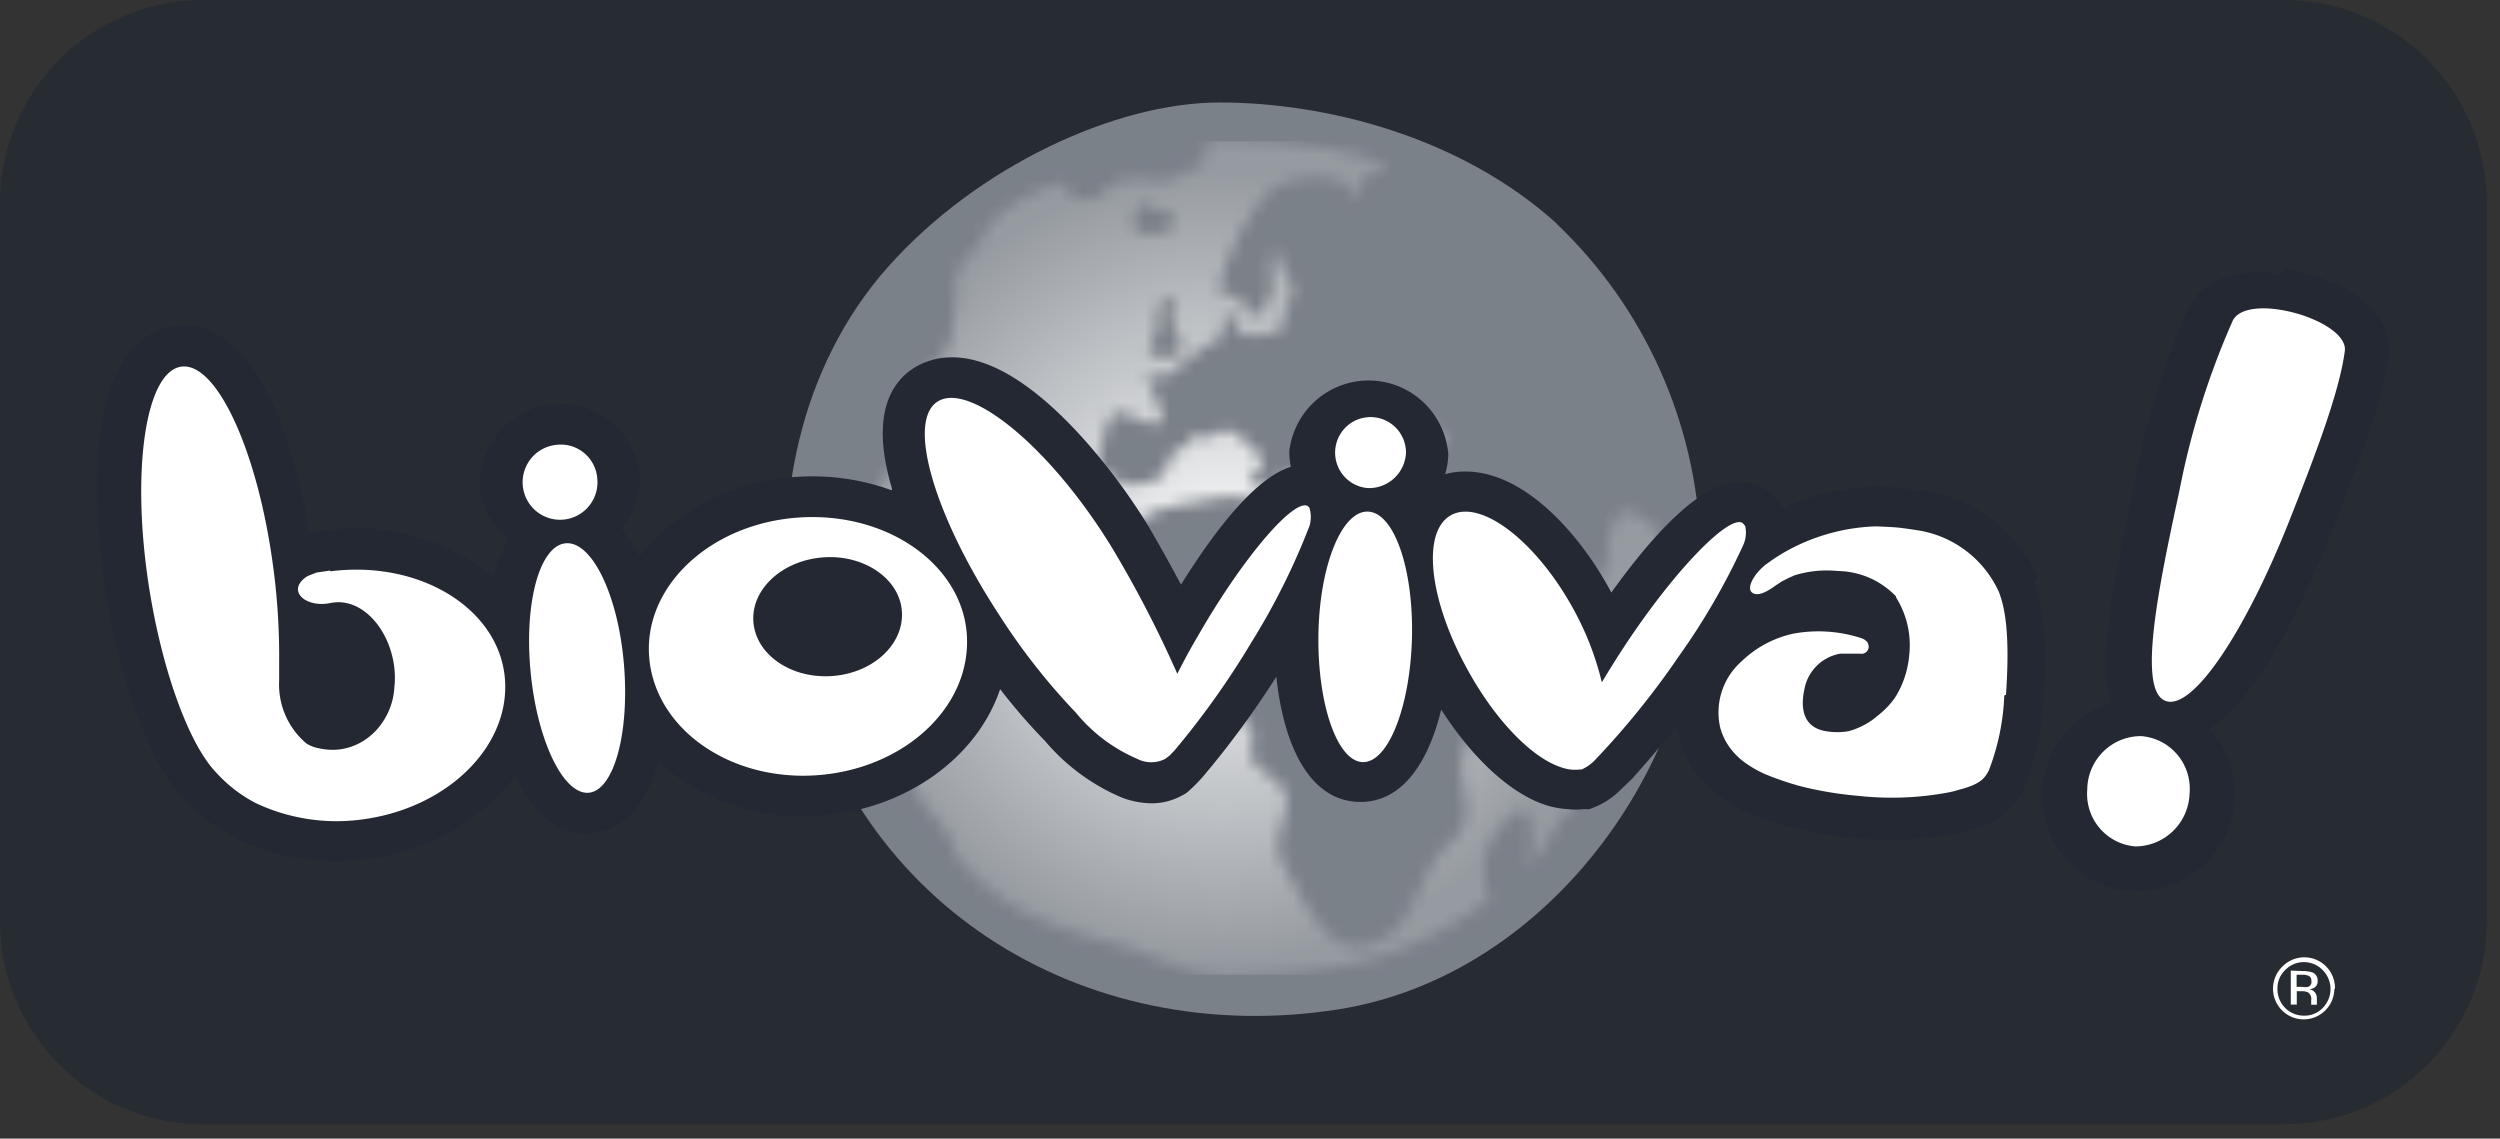
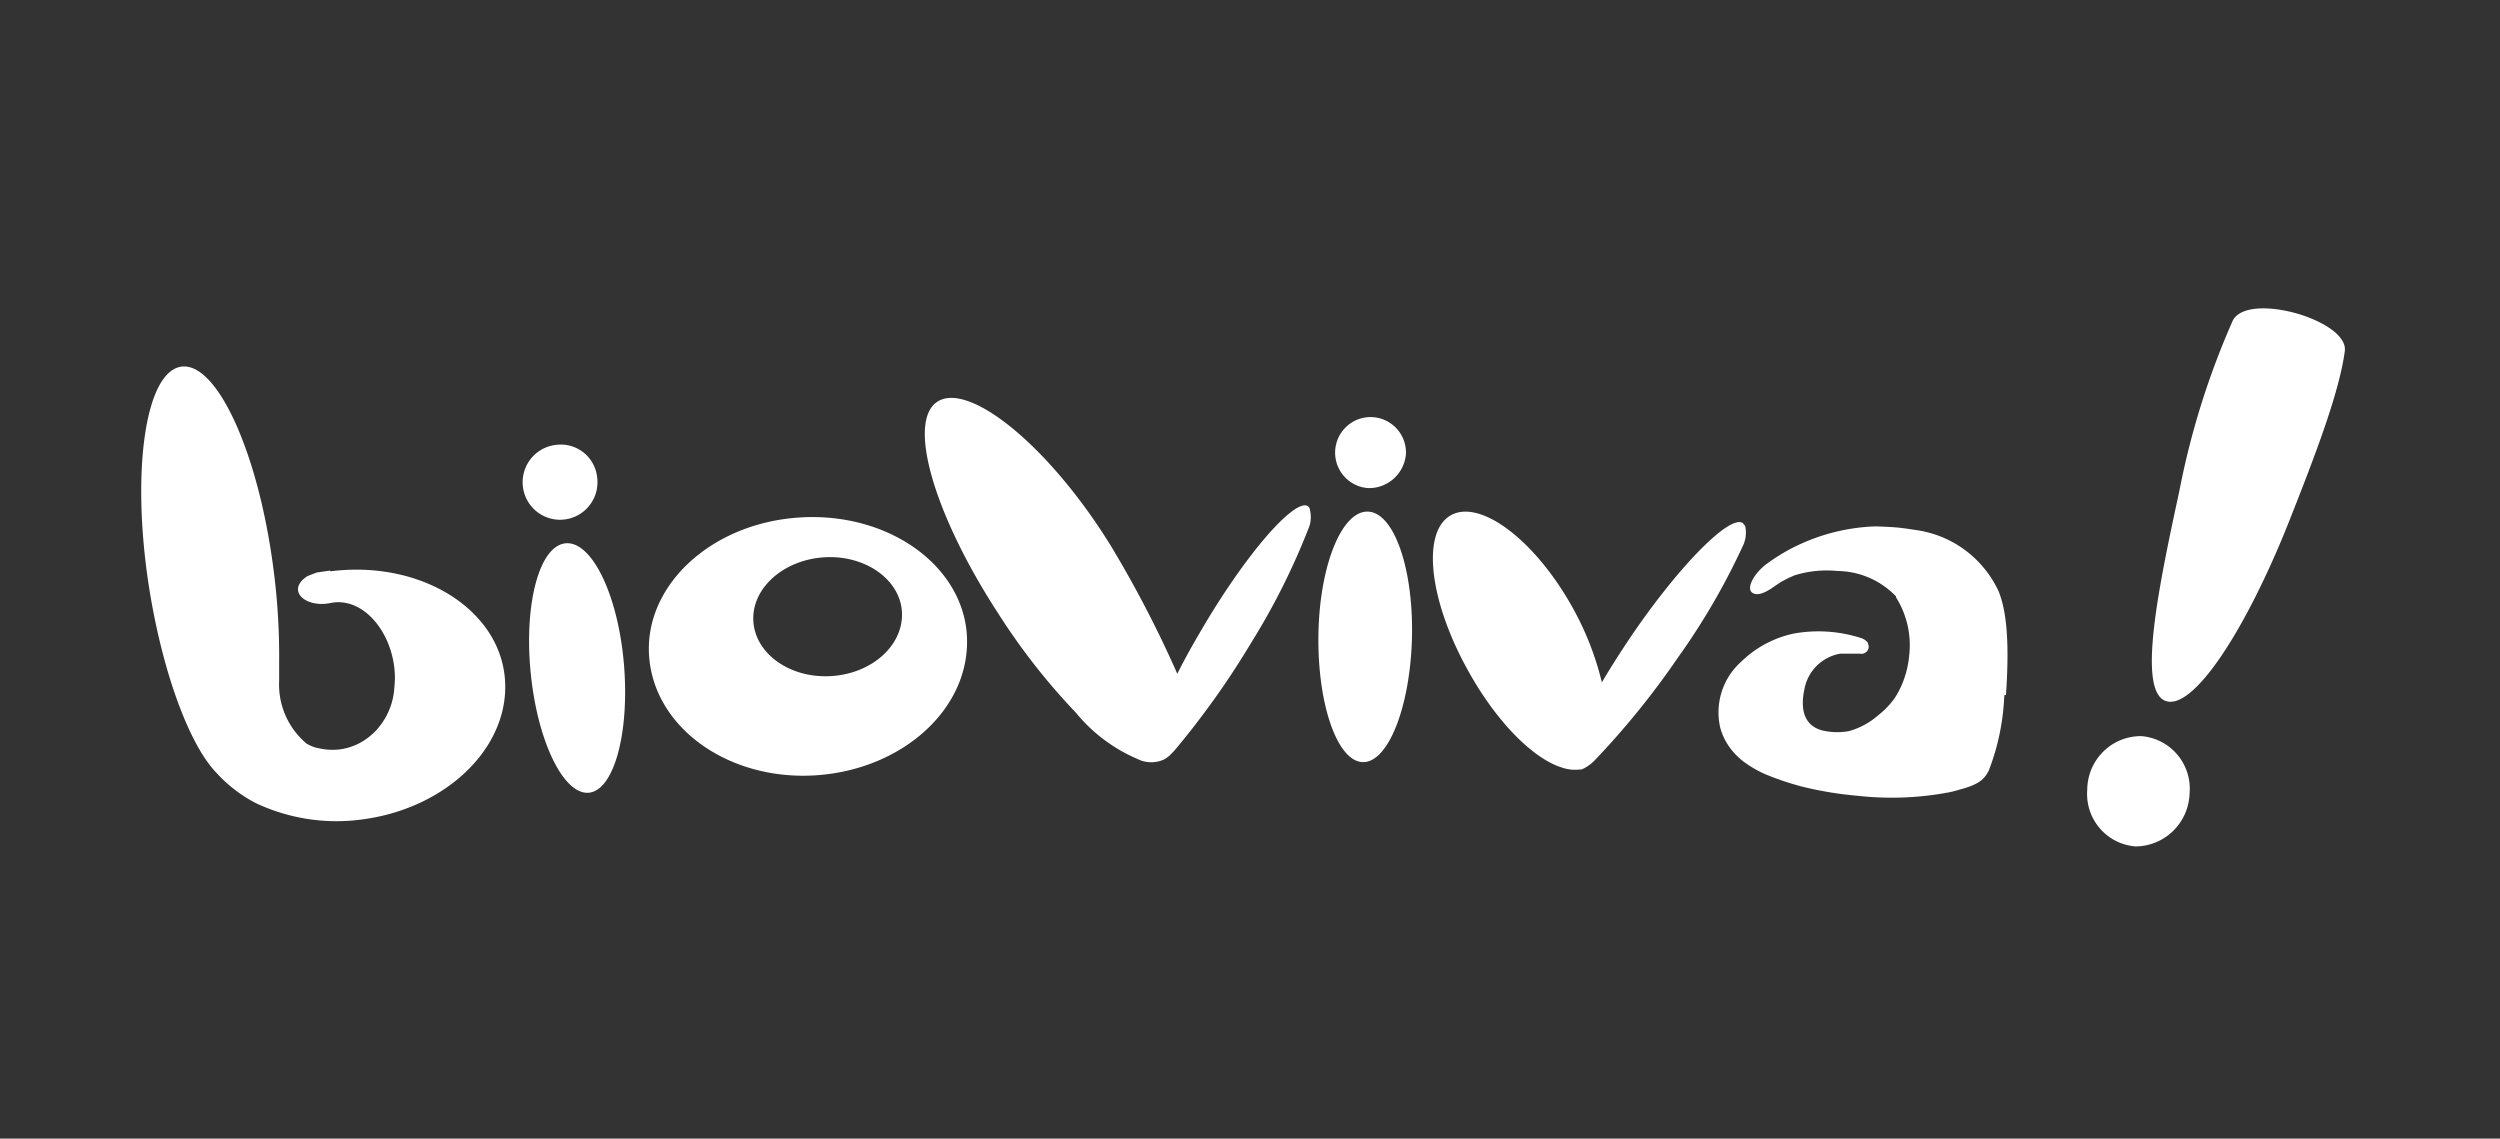
<svg xmlns="http://www.w3.org/2000/svg" width="202" height="92" viewBox="0 0 202 92" fill="none">
  <rect x="0" y="0" width="202" height="92" fill="#333333" stroke="none" />
-   <path d="M184.564 0H16.371C7.329 0 0 7.353 0 16.423v57.997c0 9.07 7.329 16.423 16.371 16.423H184.564c9.041 0 16.37-7.353 16.37-16.423V16.423C200.934 7.353 193.605 0 184.564 0Z" fill="#232832" fill-opacity=".7" />
-   <path d="M186.162 77.74c.283-0.0.562.057.822.168.26.111.495.274.69.478.404.406.631.956.631 1.529 0 .574-.227 1.123-.631 1.529a2.044 2.044 0 0 1-.703.474 2.034 2.034 0 0 1-.834.148 2.122 2.122 0 0 1-.823-.171 2.135 2.135 0 0 1-.694-.477 2.136 2.136 0 0 1-.455-.709 2.163 2.163 0 0 1-.147-.831 2.042 2.042 0 0 1 .162-.827c.111-.261.275-.496.483-.69.198-.203.435-.362.698-.469.262-.107.543-.159.826-.152m2.479 2.176a2.502 2.502 0 0 0-.391-1.421 2.488 2.488 0 0 0-1.124-.949 2.471 2.471 0 0 0-1.462-.144 2.479 2.479 0 0 0-1.287.711 2.495 2.495 0 0 0-.548.808c-.127.303-.194.628-.195.957 0 .659.261 1.292.726 1.758a2.474 2.474 0 0 0 1.752.728c.658 0 1.288-.262 1.753-.728a2.49 2.49 0 0 0 .726-1.758m-1.847-.559a.425.425 0 0 1-.071.259.425.425 0 0 1-.214.163 1.236 1.236 0 0 1-.471 0h-.446v-.982h.422c.199-.011.398.023.582.099a.437.437 0 0 1 .186.41m-1.661-.845v2.748h.484v-1.082h.384c.183-.007.365.027.533.099.096.072.17.17.214.282.043.112.055.234.034.352v.36h.458V80.637a.736.736 0 0 0-.136-.423.688.688 0 0 0-.213-.188.676.676 0 0 0-.27-.085c.144-.017.283-.063.409-.137a.586.586 0 0 0 .21-.23.586.586 0 0 0 .062-.305.684.684 0 0 0-.421-.696 2.474 2.474 0 0 0-.756-.112l-.992-.037Z" fill="#fff" />
-   <path d="M125.785 18.089c7.094 6.764 11.263 16.047 11.612 25.859.62 17.032-11.946 34.811-29.172 37.596-20.845 3.307-40.152-8.703-44.056-29.999-1.921-10.493.421-21.956 7.622-30.024 7.2-8.069 18.329-13.241 26.756-13.241 8.427 0 19.382 2.673 27.264 9.809" fill="#7B8189" />
  <mask id="mask0_481_1625" style="mask-type:luminance" maskUnits="userSpaceOnUse" x="66" y="11" width="69" height="68">
-     <path d="M85.584 14.708a.238.238 0 0 0 0 .099v-.099Zm4.152 30.559c1.239-1.094 1.822-3.133 3.346-3.866a17.924 17.924 0 0 1 3.829-.908c1.338-.286 5.528-1.156 4.35 1.579 1.822.423 3.123 1.666 4.573.46.967-.808 2.64-.572 4.189-.336.767.151 1.548.226 2.33.224 0 0 1.784 4.824 2.106 5.371.967 1.641 2.256 3.73 4.065 4.5a3.633 3.633 0 0 0 2.243-.274c1.029-.323 2.02-.646 2.479 0 .954 1.542-.917 3.904-1.909 4.849-1.598 1.554-3.321 2.971-3.197 5.433.124 2.462 1.239 4.016-1.053 5.955l.198-.162-.087.062a.587.587 0 0 1-.087.087l.075-.075c-2.578 2.213-2.665 6.515-5.924 7.957-3.866 1.716-5.886-3.282-7.435-5.968-1.041-1.765-.347-2.884.074-4.675.471-2.026-1.239-2.486-2.479-3.73-.818-.883.422-3.245-.842-3.444-1.264-.199-2.714-1.144-4.053-.522a7.714 7.714 0 0 1-3.346.821c-6.072 0-8.675-8.765-3.396-13.365m3.011-16.759c0-.224.892-2.4.805-2.673l-.173-.746c.062-.174 1.301-1.455 1.351-.92-.099.162.124.634.161.709.161.435-.347.361-.335.659 0 .982 1.103 1.778.805 2.872-.087.336-.57.448-1.091.448-.706 0-1.512-.211-1.524-.348Zm-1.239-10.306c-.074-.36.397-2.101 1.016-1.703.805.559 4.152 1.019 1.4 2.288a2.731 2.731 0 0 1-.991.174c-.644 0-1.314-.199-1.438-.758m6.023-6.577c-.223.199-.285.435-.198 1.02.087.584-.706 1.653-1.177.796a3.16 3.16 0 0 1-1.476 1.027 3.15 3.15 0 0 1-1.796.054 7.413 7.413 0 0 0-2.317.075c-.843.174-2.032 1.629-2.578 1.629-.545 0-2.268-.783-2.404-1.38 0 .124 0 .249 0 0v-.099c-2.888 1.144-5.205 2.486-6.035 4.115a15.521 15.521 0 0 1-2.379 3.133 22.619 22.619 0 0 1-.372 5.396c-.223 1.032-1.004 1.542-1.636 2.424a13.034 13.034 0 0 0-1.822 3.73c-.719 2.002-1.103 4.227-2.293 6.042a9.933 9.933 0 0 1-2.999 3.208 4.698 4.698 0 0 0-1.239.907 24.779 24.779 0 0 0 .347 5.595l.211 1.169c0 .311.149.709.273 1.156.88 1.74 2.094 3.369 2.949 5.048.694 1.392 1.128 2.723 1.933 4.016a9.79 9.79 0 0 1 1.239 2.661c.582 2.076 2.912 3.319 3.358 5.545h-.124c3.594 4.513 7.274 5.806 12.182 7.161 5.205 1.442 6.122 2.76 10.249 2.76a63.008 63.008 0 0 0 7.027-.46 27.536 27.536 0 0 0 13.842-5.719 5.792 5.792 0 0 1-.415-2.52c.052-.861.295-1.699.713-2.453.57-.684 2.478-3.481 3.011-1.318a6.481 6.481 0 0 1-.223 3.63c.31-.311.62-.634.917-.957.769-.821 1.029-1.927 1.797-2.748a30.159 30.159 0 0 0 6.378-10.847 30.242 30.242 0 0 0 1.405-12.514v-.124a8.18 8.18 0 0 1-.818-.572c-1.066-.796-2.194-1.604-2.875.597-.471 1.455 0 2.486-.905 3.978a43.645 43.645 0 0 1-2.714 4.003c-2.218 2.611-3.408-1.43-5.205-2.561a16.662 16.662 0 0 1-3.346-2.176c-1.375-1.442-1.549-3.531-2.478-5.247a.645.645 0 0 1-.115.227.645.645 0 0 1-.195.164.632.632 0 0 1-.496.044c-1.239-.274-.087-.634-1.375 0-1.289.634-2.628-2.126-3.272-2.723-.905-.821 6.407-2.748 6.766-3.183-.495-.945-4.647-.696-5.49-.97.062.287.062.584 0 .87-.198.162-.371.087-.557 0-.186-.087-.546-.224-.905.373-.657 1.057-1.524.808-2.553.597 0 .373-.111.547-.496.547.893 1.392.905 1.243.1 2.026 1.697.634-3.148.833-1.029-.709a1.482 1.482 0 0 0-.931-.117 1.483 1.483 0 0 0-.816.466c-.422.336-.806.659-1.463.398.062 1.716-2.218.398-1.363-.646.57-.696 1.041-.783.198-1.529a8.387 8.387 0 0 0-2.168-1.815 1.235 1.235 0 0 0-1.091.249 1.236 1.236 0 0 1-1.004.249c-1.14-.373-1.115.572-2.032 1.019-1.239.609-.595 1.343-1.413 2.138a3.908 3.908 0 0 1-2.33.671c-.83.074-2.912-.895-2.739-1.865.173-.97.471-3.357 1.239-3.817.335-.224 1.066 0 1.784.361 1.004.41 2.02.808 2.094-.124a24.917 24.917 0 0 0-1.351-3.319.791.791 0 0 1 .843 0c.248.099.483.199.669.099.508-.274 3.098-2.486 4.139-2.946 1.041-.46.211-1.865 1.066-2.25.347-.162.384 1.579 1.239 1.74a4.681 4.681 0 0 0 2.305-.124c1.239-.373.731-1.007 1.078-1.939.347-.932.843-.982.31-2.263a10.497 10.497 0 0 1-1.115-2.574c-.979 1.318.248 3.121-.719 4.314-1.388 1.716-1.239 1.43-2.057-.224-.211-.398-.57-.36-.917-.323s-.731.087-.805-.485a5.584 5.584 0 0 1 .719-2.648 17.974 17.974 0 0 1 2.999-5.097c1.351-1.38 6.642-2.3 7.089.485.409-.274.396-1.243.731-1.629.669-.833 1.239-.162 1.809-1.144l-.434-.174c-3.916-1.529-8.439-1.716-12.838-1.865l-1.078.162" fill="#fff" />
-   </mask>
+     </mask>
  <g mask="url(#mask0_481_1625)">
    <path d="M134.51 11.413H66.784v67.347H134.51V11.413Z" fill="url(#paint0_radial_481_1625)" />
  </g>
-   <path d="M164.649 46.621a12.108 12.108 0 0 0-3.558-4.549 12.048 12.048 0 0 0-5.254-2.376h-.235c-.235 0-1.413-.211-2.045-.274-.632-.062-1.747-.087-1.958-.1h-.198a19.463 19.463 0 0 0-7.361 1.728 1.683 1.683 0 0 1-.1-.224l-.347-.398-.173-.199-.31-.361-.396-.298a4.135 4.135 0 0 0-1.909-.622c-.979 0-3.99-.298-10.608 8.927-2.478-4.65-6.878-9.623-11.575-9.772a6.109 6.109 0 0 0-1.859.211 6.094 6.094 0 0 0 .261-1.591 6.482 6.482 0 0 0-2.006-4.213 6.445 6.445 0 0 0-4.307-1.766 6.446 6.446 0 0 0-4.373 1.598 6.479 6.479 0 0 0-2.165 4.132c.004.417.046.833.123 1.243-1.573.485-4.399 2.35-8.873 9.523-1.239-2.35-2.478-4.463-2.677-4.799a49.582 49.582 0 0 0-5.081-6.85c-3.098-3.481-7.138-6.875-10.98-6.713a5.686 5.686 0 0 0-2.702.771c-1.884 1.119-3.718 3.73-1.921 9.797v.174a18.732 18.732 0 0 0-7.597-1.094 17.306 17.306 0 0 0-7.094 1.833 17.361 17.361 0 0 0-5.708 4.607 11.391 11.391 0 0 0-1.5-2.288 6.073 6.073 0 0 0 1.206-2.078 6.084 6.084 0 0 0 .306-2.385 6.507 6.507 0 0 0-2.412-4.182 6.467 6.467 0 0 0-4.623-1.358 6.474 6.474 0 0 0-4.28 2.217 6.515 6.515 0 0 0-1.574 4.567 6.058 6.058 0 0 0 .741 2.294 6.038 6.038 0 0 0 1.577 1.821 10.961 10.961 0 0 0-1.239 3.021 17.662 17.662 0 0 0-6.428-3.29 17.631 17.631 0 0 0-7.203-.44l-1.239.174c-.954-5.644-3.854-17.654-10.93-16.66-8.328 1.243-6.06 18.027-5.54 21.359.942 5.955 3.135 13.489 6.37 16.858a14.874 14.874 0 0 0 4.114 3.121 18.697 18.697 0 0 0 10.608 1.691 17.769 17.769 0 0 0 6.683-2.145 17.824 17.824 0 0 0 5.338-4.568c1.363 2.884 3.42 4.886 6.196 4.625 2.776-.261 4.511-2.66 5.329-5.806a17.437 17.437 0 0 0 6.004 3.516 17.397 17.397 0 0 0 6.896.885c7.014-.423 12.864-4.637 14.747-10.232a48.099 48.099 0 0 0 3.619 4.177 16.598 16.598 0 0 0 6.196 4.575 6.894 6.894 0 0 0 2.478.472 5.081 5.081 0 0 0 2.478-.671l.223-.124.161-.124a13.125 13.125 0 0 0 1.239-1.243 73.969 73.969 0 0 0 5.924-8.069c.545 5.159 2.478 10.033 6.704 10.12 3.544.062 5.614-3.332 6.618-7.46 2.553 3.966 5.613 6.801 8.476 7.721.583.185 1.187.294 1.797.323.412.047.828.047 1.239 0H128.425l.223-.087a6.274 6.274 0 0 0 2.293-1.48l.917-.87c.867-.97 2.193-2.486 3.643-4.277.038.34.1.676.186 1.007a7.797 7.797 0 0 0 1.066 2.375 8.576 8.576 0 0 0 2.367 2.412c.667.492 1.386.909 2.144 1.243 1.128.47 2.287.86 3.47 1.169a32.349 32.349 0 0 0 4.957.833c2.773.295 5.574.182 8.315-.336.356-.073.707-.164 1.053-.274a6.271 6.271 0 0 0 2.476-1.003 6.29 6.29 0 0 0 1.837-1.944l.087-.162v-.074a22.126 22.126 0 0 0 1.623-7.136c.347-4.575.112-7.584-.768-9.772m19.903-24.865c-5.032-.709-6.816 1.629-7.337 2.66a67.056 67.056 0 0 0-4.511 14.621c-1.76 8.417-2.813 14.111-1.822 17.405a7.745 7.745 0 0 0-4.136 2.985 7.787 7.787 0 0 0-1.393 4.917 7.787 7.787 0 0 0 1.954 4.721 7.742 7.742 0 0 0 4.455 2.482c.219.013.438.013.657 0a7.752 7.752 0 0 0 4.503-.955 7.788 7.788 0 0 0 3.174-3.342 7.821 7.821 0 0 0 .733-4.558 7.801 7.801 0 0 0-1.966-4.174c3.879-2.586 7.287-9.511 9.753-15.64 2.479-6.328 4.226-10.941 4.734-14.409.558-3.73-3.804-6.477-8.402-7.124" fill="#232832" />
  <path d="M50.413 53.646c.471 5.57-.806 10.219-2.838 10.406-2.032.186-4.152-4.14-4.697-9.71-.545-5.57.706-10.244 2.825-10.443 2.119-.199 4.238 4.177 4.709 9.747ZM48.245 38.528a3.043 3.043 0 0 1-.272 1.759 3.03 3.03 0 0 1-1.209 1.303 3.016 3.016 0 0 1-3.383-.244 3.033 3.033 0 0 1-1.01-1.463 3.042 3.042 0 0 1-.018-1.78 3.035 3.035 0 0 1 .98-1.484 3.019 3.019 0 0 1 1.641-.677 2.943 2.943 0 0 1 2.169.615 2.962 2.962 0 0 1 1.103 1.971ZM114.087 51.545c-.149 5.582-1.921 10.07-3.966 10.033-2.045-.037-3.656-4.6-3.594-10.182.062-5.582 1.847-10.095 3.978-10.058 2.132.037 3.718 4.625 3.582 10.207ZM113.603 36.626a3.001 3.001 0 0 1-.973 2.034 2.983 2.983 0 0 1-2.112.776 2.859 2.859 0 0 1-1.532-.594 2.877 2.877 0 0 1-.954-1.34 2.883 2.883 0 0 1-.063-1.646c.139-.543.434-1.033.848-1.41a2.856 2.856 0 0 1 3.108-.488c.508.232.939.608 1.237 1.082.298.474.452 1.026.441 1.586ZM140.979 42.457l-.174-.199c-1.066-.696-5.366 3.655-9.418 9.759-.707 1.069-1.363 2.114-1.958 3.121a23.678 23.678 0 0 0-2.132-5.62c-2.999-5.644-7.547-9.188-10.001-7.92-2.453 1.268-1.859 6.801 1.24 12.432 2.28 4.19 5.279 7.236 7.646 7.982.473.166.977.221 1.475.162h.136c.39-.172.743-.416 1.041-.721a65.698 65.698 0 0 0 6.766-8.355 55.097 55.097 0 0 0 5.28-9.113c.192-.464.239-.976.136-1.467M105.858 41.077l-.186-.186c-1.091-.634-5.118 3.978-8.786 10.331-.644 1.094-1.239 2.176-1.76 3.22a91.872 91.872 0 0 0-5.341-10.294c-4.957-8.056-11.414-13.278-13.991-11.724-2.578 1.554-.31 9.188 4.833 17.095a52.117 52.117 0 0 0 6.308 8.069 13.04 13.04 0 0 0 4.957 3.73 2.472 2.472 0 0 0 2.256 0l.347-.261.397-.41a67.153 67.153 0 0 0 6.197-8.703 55.941 55.941 0 0 0 4.709-9.424 2.498 2.498 0 0 0 0-1.492M26.681 46.1l-1.103.162-.731.286c-1.784 1.144-.173 2.598 1.859 2.176 2.479-.51 4.784 2.051 5.155 5.222a7.177 7.177 0 0 1 0 1.629 5.543 5.543 0 0 1-1.239 3.17 4.367 4.367 0 0 1-.669.684 4.801 4.801 0 0 1-2.478 1.119 4.87 4.87 0 0 1-1.648-.075 2.856 2.856 0 0 1-1.066-.398 6.214 6.214 0 0 1-1.697-2.276 6.234 6.234 0 0 1-.509-2.796v-1.48a54.03 54.03 0 0 0-.483-7.733c-1.239-9.337-4.573-16.585-7.436-16.162-2.863.423-4.04 8.305-2.627 17.604 1.091 7.074 3.296 12.93 5.44 15.168a11.371 11.371 0 0 0 3.21 2.486 15.274 15.274 0 0 0 8.563 1.33c6.915-.883 12.108-5.955 11.562-11.512-.545-5.557-6.866-9.461-14.091-8.541M162.083 56.145c.347-4.973-.099-7.136-.595-8.367a8.698 8.698 0 0 0-2.605-3.25 8.659 8.659 0 0 0-3.814-1.661s-1.239-.199-1.822-.249c-.582-.05-1.697-.087-1.697-.087-2.2.074-4.36.603-6.345 1.554-.827.395-1.615.865-2.355 1.405l-.273.199-.148.137c-.88.796-1.24 1.716-.893 2.026.347.311.93.149 1.711-.385l.173-.124.471-.311c.186-.112.384-.199.582-.311l.533-.236a8.784 8.784 0 0 1 3.483-.348c.881.012 1.751.2 2.559.552a6.657 6.657 0 0 1 2.15 1.5v.075a7.273 7.273 0 0 1 1.066 4.687 7.754 7.754 0 0 1-.57 2.312 7.076 7.076 0 0 1-.595 1.131 6.583 6.583 0 0 1-1.24 1.318l-.409.336a6.002 6.002 0 0 1-2.082 1.032 5.373 5.373 0 0 1-1.834 0c-1.598-.261-2.131-1.492-1.747-3.344a3.567 3.567 0 0 1 .997-1.93 3.551 3.551 0 0 1 1.928-.992h1.574a.581.581 0 0 0 .255-.002.58.58 0 0 0 .229-.111.577.577 0 0 0 .161-.199.595.595 0 0 0 .061-.248c0-.124-.062-.249-.099-.373l-.236-.199-.198-.099a11.205 11.205 0 0 0-5.552-.385 8.668 8.668 0 0 0-4.226 2.275 5.481 5.481 0 0 0-1.561 2.405 5.504 5.504 0 0 0-.137 2.867c.13.503.339.981.62 1.417.396.611.91 1.135 1.512 1.542.49.341 1.013.633 1.561.87.937.384 1.898.708 2.876.97 1.501.373 3.031.627 4.572.758 2.438.27 4.902.178 7.312-.274a7.551 7.551 0 0 0 .88-.224c1.537-.398 1.983-.821 2.305-1.417a.7.7 0 0 0 .087-.162 18.83 18.83 0 0 0 1.239-6.042M64.665 41.81c-7.25.435-12.703 5.582-12.207 11.338.496 5.756 6.506 9.946 13.446 9.498 6.94-.448 12.393-5.284 12.232-11.04-.161-5.756-6.196-10.232-13.471-9.797Zm2.478 12.818c-3.284.199-6.097-1.778-6.271-4.413-.173-2.636 2.379-4.973 5.725-5.184 3.346-.211 6.196 1.84 6.283 4.501.087 2.66-2.478 4.911-5.738 5.097ZM180.412 25.897c1.239-2.375 9.406 0 9.047 2.486-.446 3.27-2.243 8.044-4.474 13.676-3.47 8.777-7.82 15.491-10.051 14.558-2.23-.932-.52-9.2 1.153-16.921a64.013 64.013 0 0 1 4.325-13.8ZM176.917 64.114a4.419 4.419 0 0 1-1.327 3.024 4.389 4.389 0 0 1-3.047 1.253 4.219 4.219 0 0 1-1.598-.453 4.24 4.24 0 0 1-1.302-1.034 4.248 4.248 0 0 1-.806-1.457 4.277 4.277 0 0 1-.186-1.655 4.359 4.359 0 0 1 1.288-3.057 4.331 4.331 0 0 1 3.062-1.257 4.239 4.239 0 0 1 1.613.453 4.25 4.25 0 0 1 1.313 1.043c.365.432.64.932.81 1.471.17.539.231 1.107.18 1.67Z" fill="#fff" />
  <defs>
    <radialGradient id="paint0_radial_481_1625" cx="0" cy="0" r="1" gradientUnits="userSpaceOnUse" gradientTransform="matrix(0 -31.851 31.749 0 98.717 45.77)">
      <stop stop-color="#fff" />
      <stop offset="1" stop-color="#969BA1" />
    </radialGradient>
  </defs>
</svg>